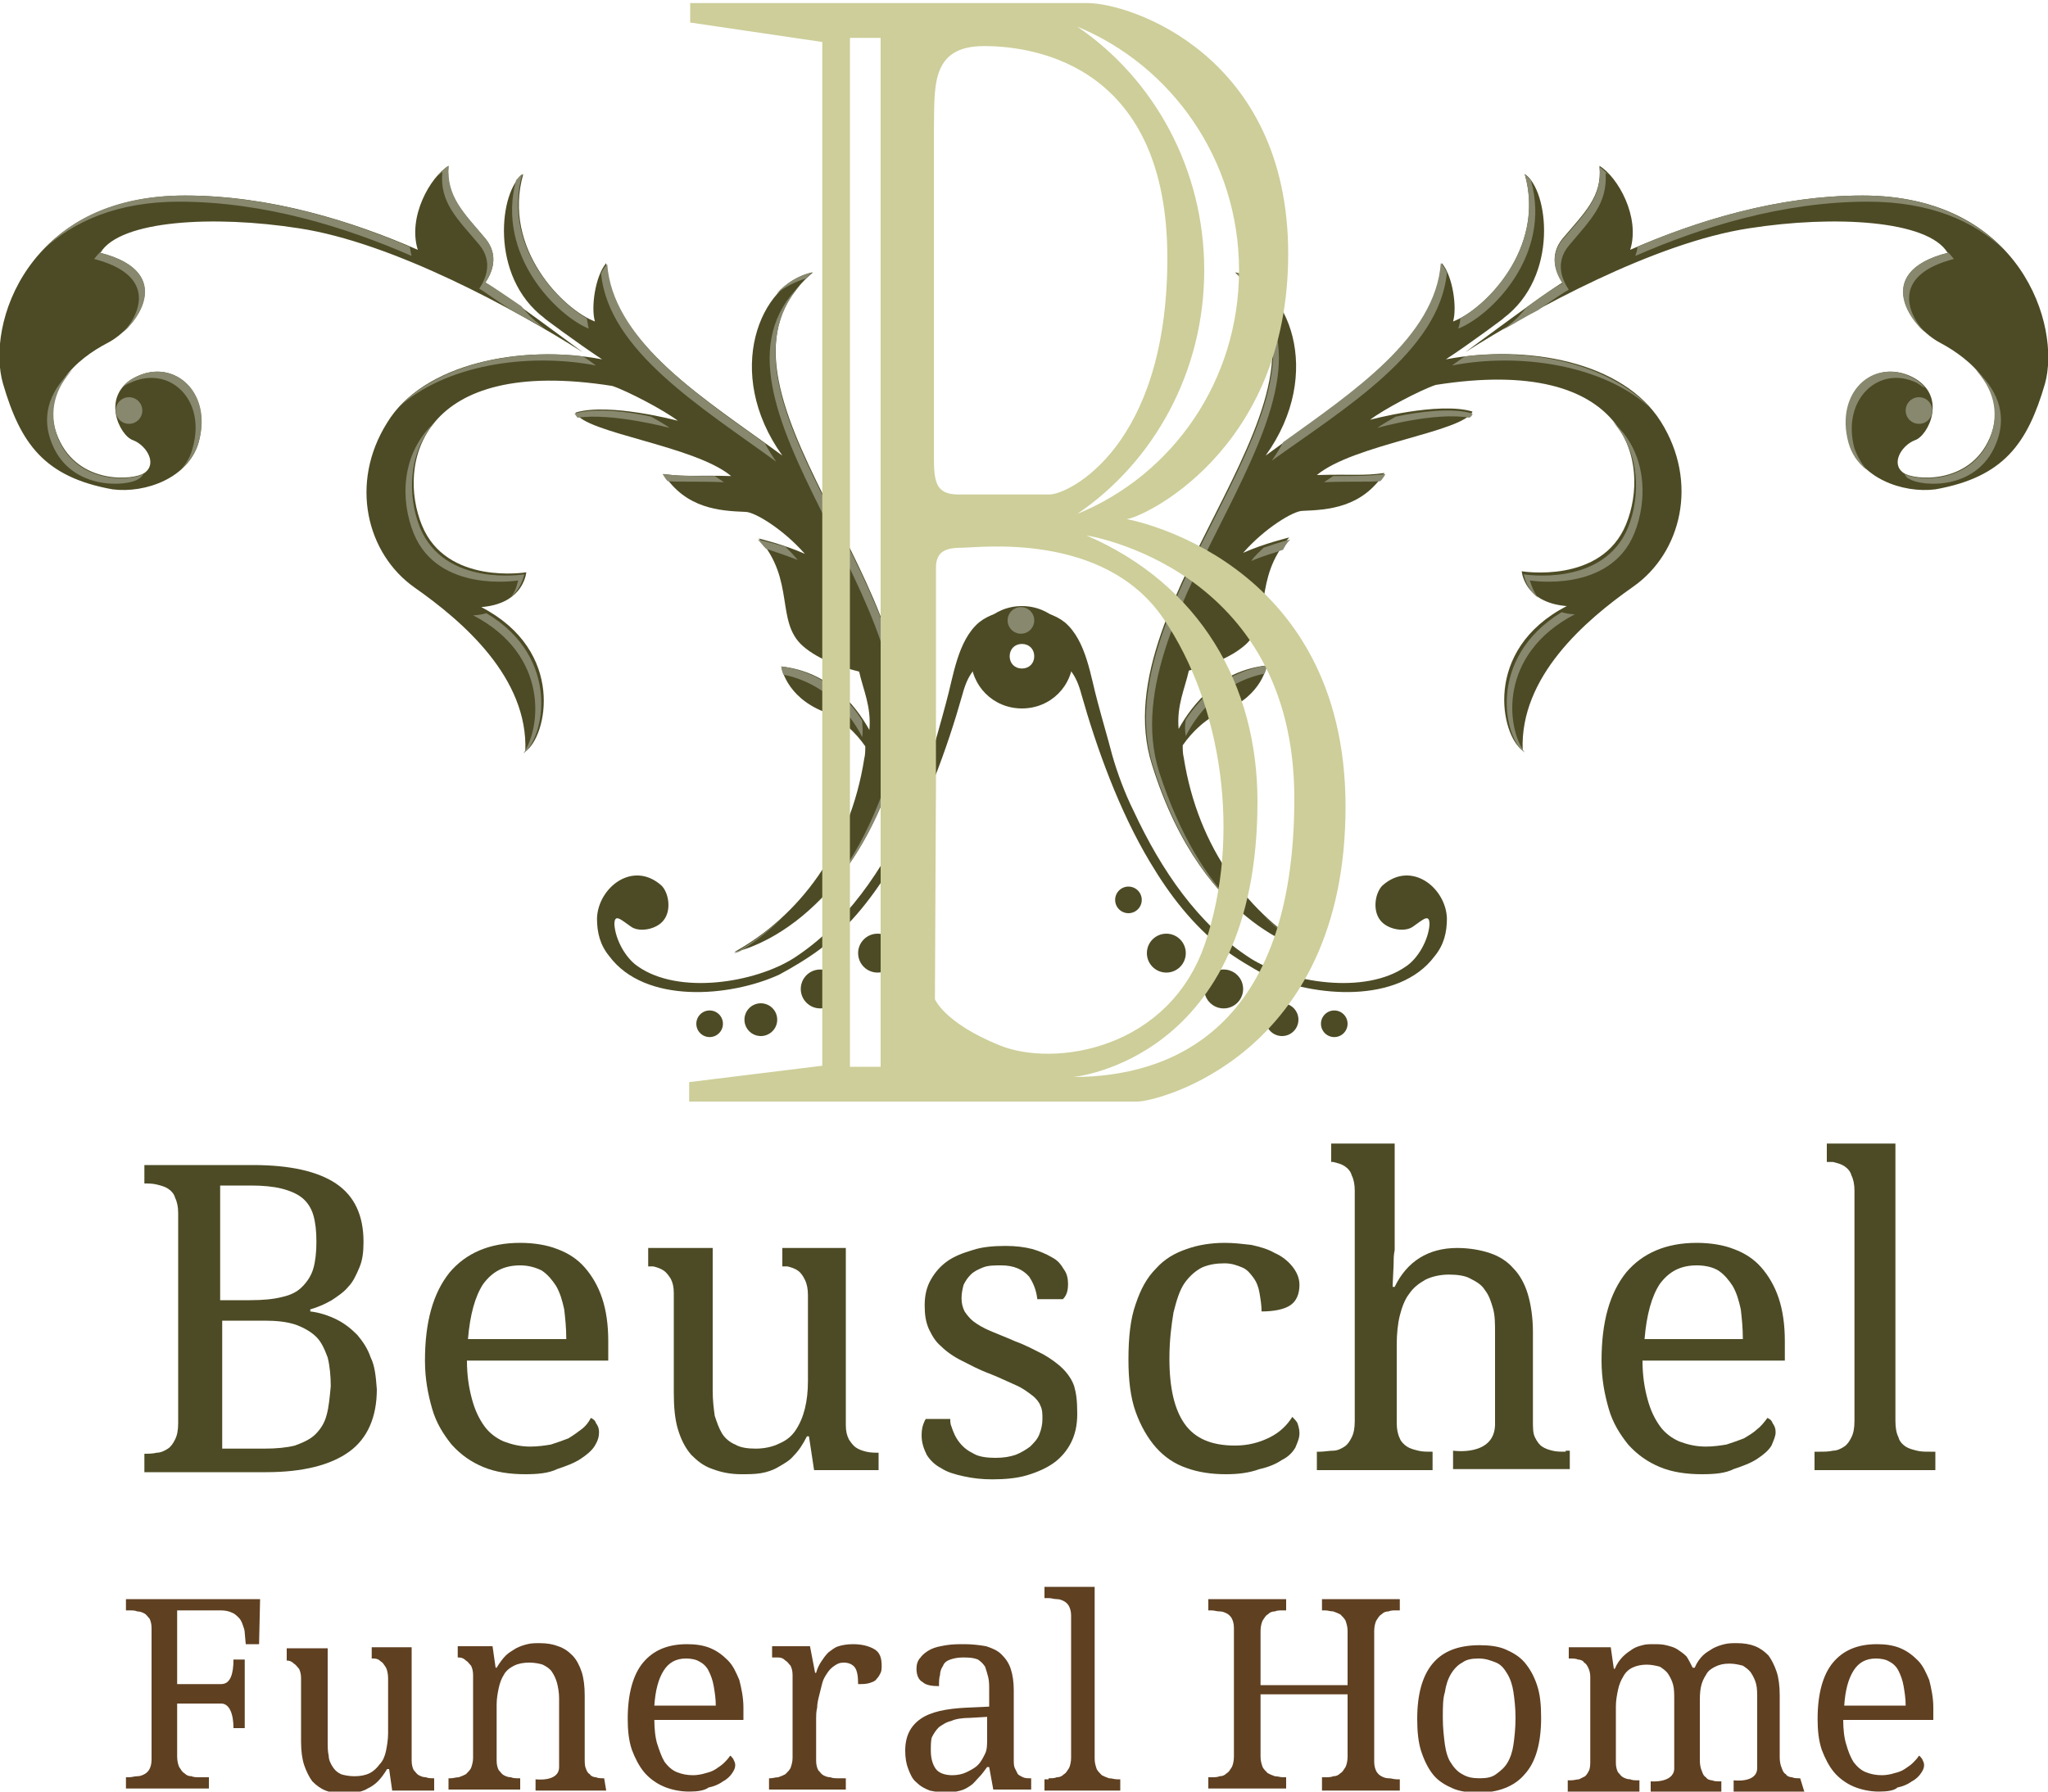
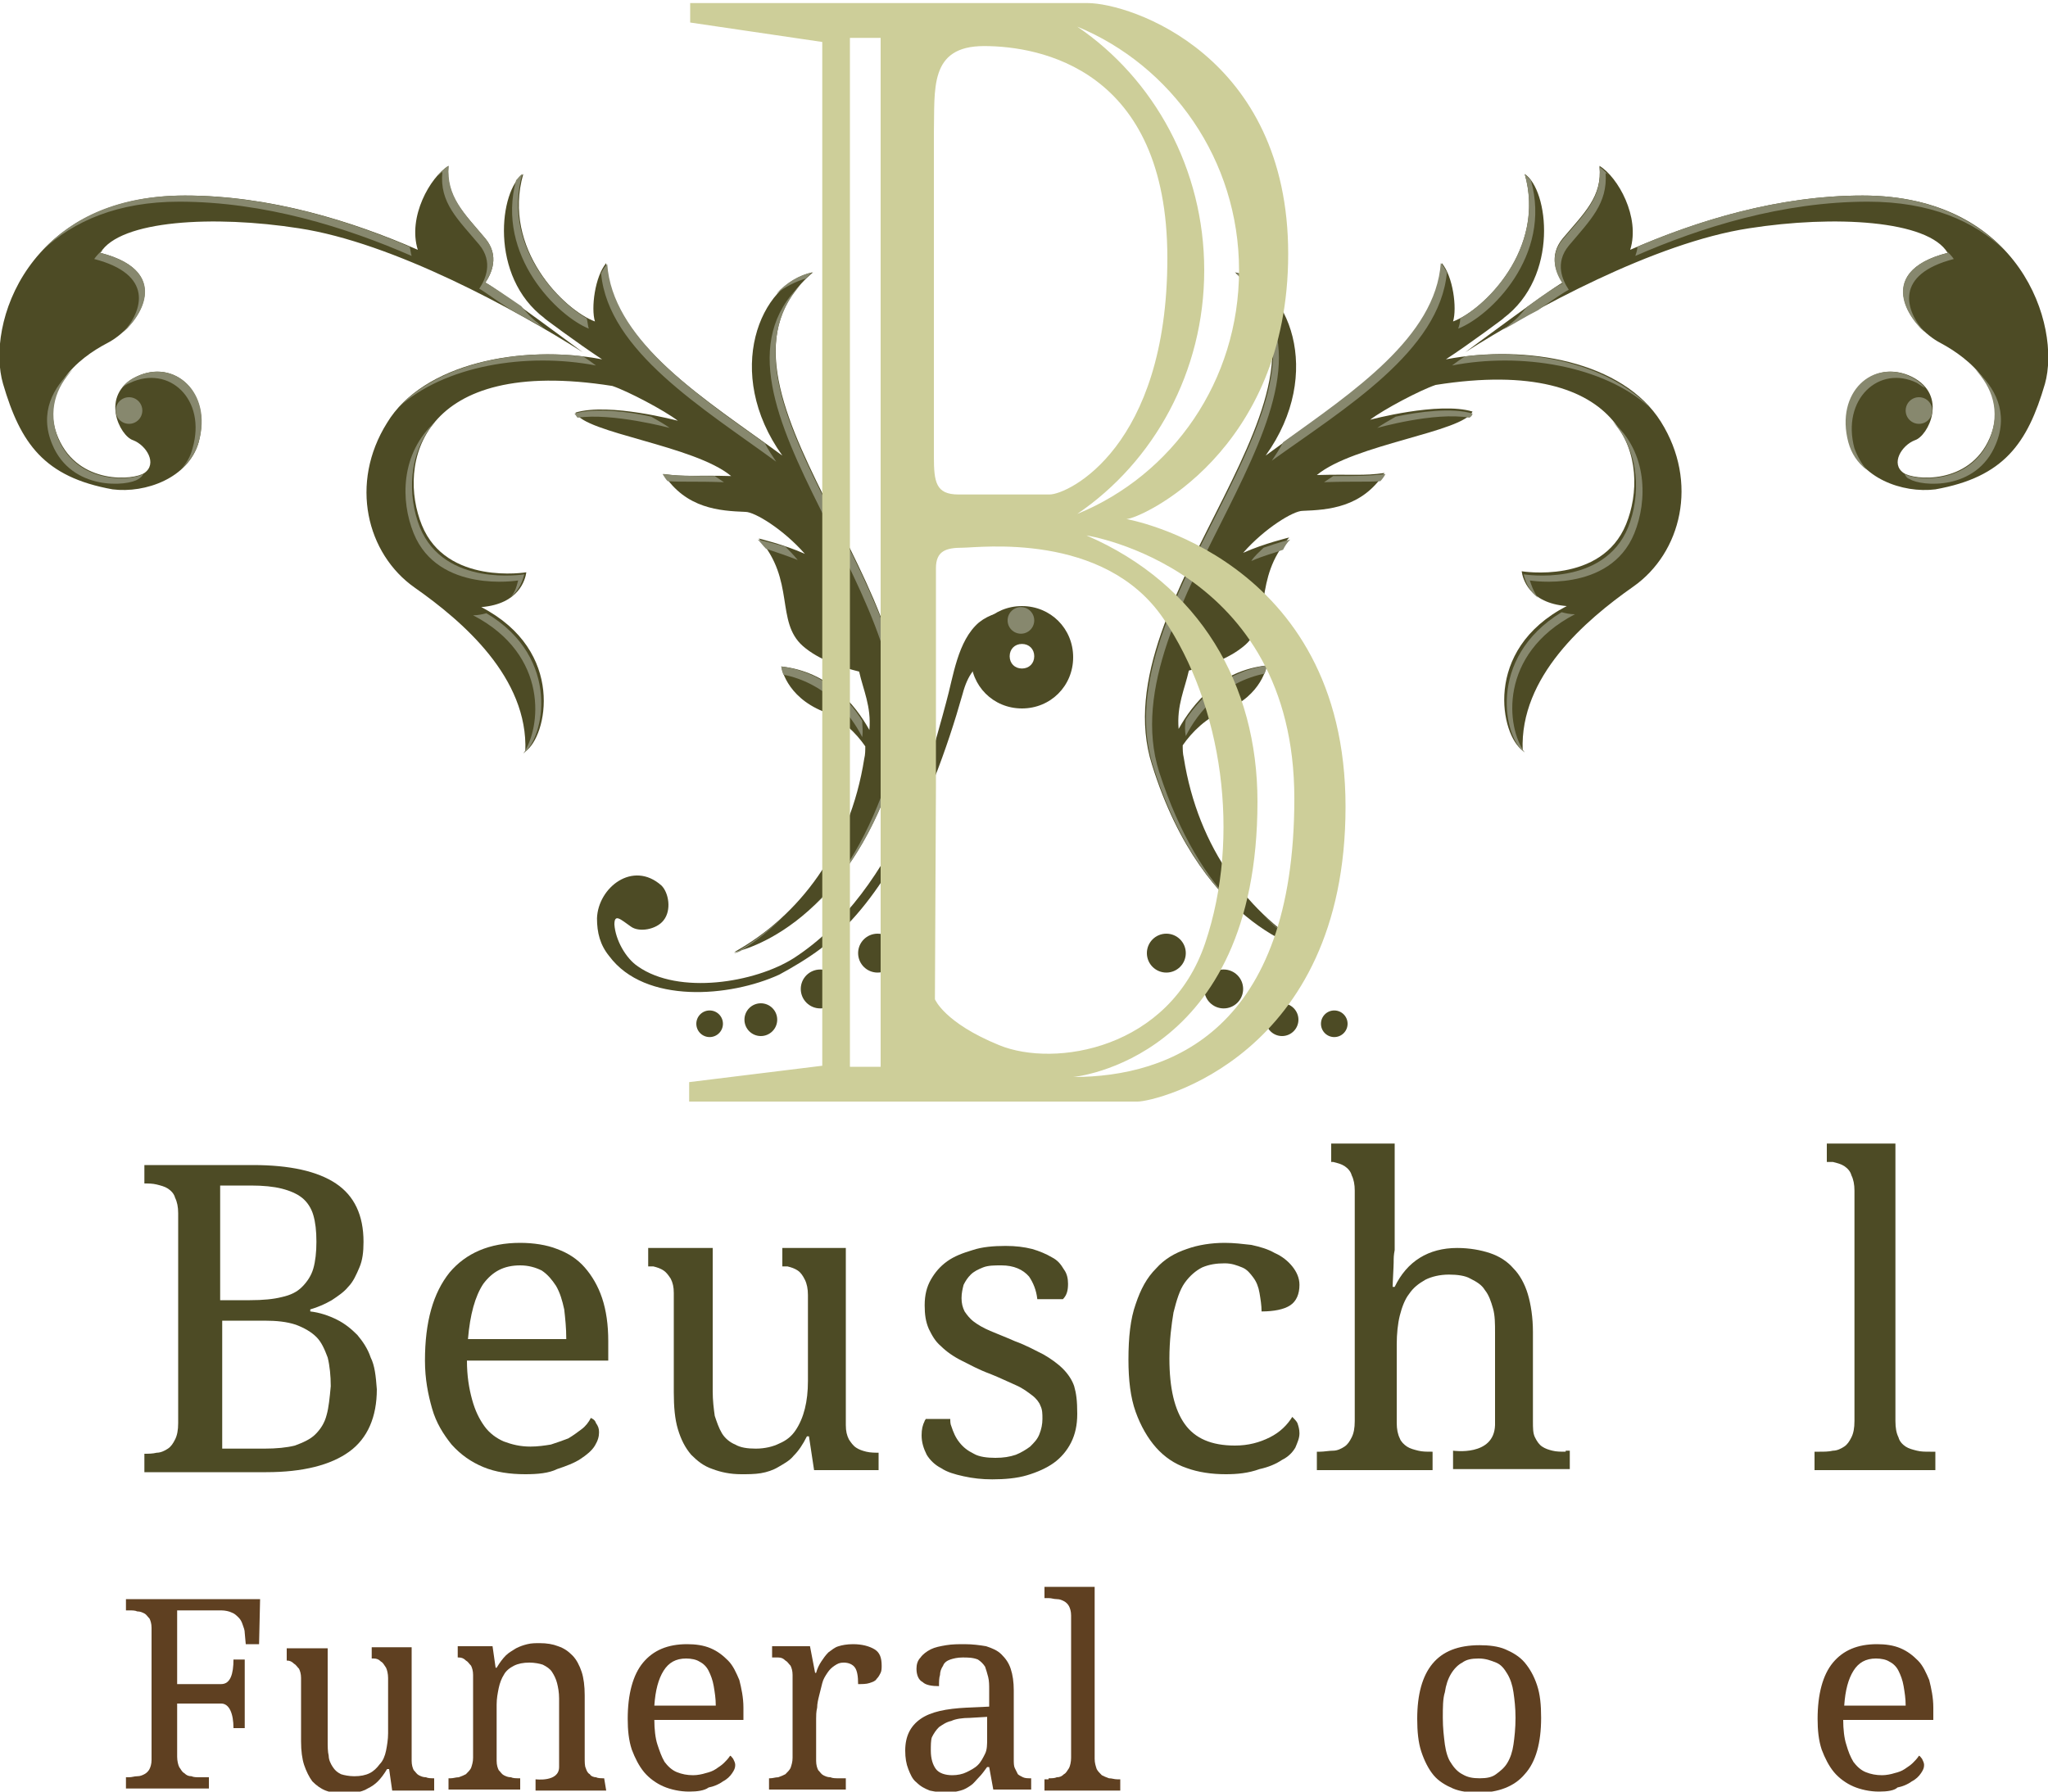
<svg xmlns="http://www.w3.org/2000/svg" version="1.1" id="Layer_1" x="0px" y="0px" viewBox="0 0 200 175" style="enable-background:new 0 0 200 175;" xml:space="preserve">
  <style type="text/css">
	.st0{fill:#4D4B25;}
	.st1{fill:#5F4021;}
	.st2{fill:#87886E;}
	.st3{fill:#CDCE99;}
</style>
  <path class="st0" d="M36.2,132.6c-0.3-0.9-0.8-1.6-1.3-2.2c-0.6-0.6-1.2-1.1-2-1.5c-0.8-0.4-1.7-0.7-2.6-0.8v-0.2  c0.7-0.2,1.4-0.5,2.1-0.9c0.6-0.4,1.2-0.8,1.6-1.3c0.5-0.5,0.8-1.2,1.1-1.9c0.3-0.7,0.4-1.5,0.4-2.5c0-2.6-0.9-4.5-2.7-5.7  c-1.8-1.2-4.5-1.8-8.1-1.8H14.1v1.8c0.4,0,0.8,0,1.2,0.1c0.4,0.1,0.8,0.2,1.1,0.4c0.3,0.2,0.6,0.5,0.7,0.9c0.2,0.4,0.3,0.9,0.3,1.5  v20.5c0,0.7-0.1,1.2-0.3,1.6c-0.2,0.4-0.4,0.7-0.7,0.9c-0.3,0.2-0.7,0.4-1.1,0.4c-0.4,0.1-0.8,0.1-1.2,0.1v1.8H26  c3.6,0,6.3-0.7,8.1-2c1.8-1.3,2.7-3.4,2.7-6.1C36.7,134.4,36.6,133.4,36.2,132.6z M21.7,115.8h2.8c1.2,0,2.2,0.1,3,0.3  c0.8,0.2,1.5,0.5,2,0.9c0.5,0.4,0.9,1,1.1,1.7c0.2,0.7,0.3,1.5,0.3,2.6c0,1-0.1,1.9-0.3,2.6c-0.2,0.7-0.6,1.3-1.1,1.8  c-0.5,0.5-1.1,0.8-2,1c-0.8,0.2-1.8,0.3-3.1,0.3h-2.9V115.8z M31.9,138.2c-0.2,0.8-0.6,1.4-1.1,1.9c-0.5,0.5-1.2,0.8-2,1.1  c-0.8,0.2-1.8,0.3-3,0.3h-4.1V129h4.1c1.2,0,2.2,0.1,3.1,0.4c0.8,0.3,1.5,0.7,2,1.2c0.5,0.5,0.8,1.2,1.1,2c0.2,0.8,0.3,1.8,0.3,2.8  C32.2,136.5,32.1,137.5,31.9,138.2z" />
  <path class="st0" d="M51.3,144c-1.5,0-2.9-0.2-4.1-0.7c-1.2-0.5-2.2-1.2-3.1-2.2c-0.8-1-1.5-2.1-1.9-3.5c-0.4-1.4-0.7-2.9-0.7-4.7  c0-3.8,0.8-6.6,2.4-8.6c1.6-1.9,3.9-2.9,6.9-2.9c1.3,0,2.6,0.2,3.6,0.6c1.1,0.4,2,1,2.7,1.8c0.7,0.8,1.3,1.8,1.7,3  c0.4,1.2,0.6,2.6,0.6,4.2v1.9H45.6c0,1.5,0.2,2.7,0.5,3.8c0.3,1.1,0.7,1.9,1.2,2.6c0.5,0.7,1.2,1.2,1.9,1.5c0.8,0.3,1.6,0.5,2.6,0.5  c0.7,0,1.4-0.1,2-0.2c0.6-0.2,1.2-0.4,1.7-0.6c0.5-0.3,0.9-0.6,1.3-0.9c0.4-0.3,0.7-0.7,0.9-1.1c0.2,0.1,0.4,0.2,0.5,0.5  c0.2,0.3,0.3,0.5,0.3,0.9c0,0.4-0.1,0.8-0.4,1.3c-0.3,0.5-0.8,0.9-1.4,1.3c-0.6,0.4-1.4,0.7-2.3,1C53.6,143.9,52.5,144,51.3,144z   M50.8,123.6c-1.6,0-2.7,0.6-3.6,1.8c-0.8,1.2-1.3,3-1.5,5.4h9.6c0-1.1-0.1-2-0.2-2.9c-0.2-0.9-0.4-1.6-0.8-2.3  c-0.4-0.6-0.8-1.1-1.4-1.5C52.3,123.8,51.6,123.6,50.8,123.6z" />
  <path class="st0" d="M85.9,141.9c-0.4,0-0.9,0-1.3-0.1c-0.4-0.1-0.7-0.2-1-0.4c-0.3-0.2-0.5-0.5-0.7-0.8c-0.2-0.4-0.3-0.8-0.3-1.4  v-17.3h-6.2v1.8c0.1,0,0.3,0,0.5,0c0.4,0.1,0.7,0.2,1,0.4c0.3,0.2,0.5,0.5,0.7,0.9c0.2,0.4,0.3,0.9,0.3,1.5v8.4c0,1-0.1,1.9-0.3,2.7  c-0.2,0.8-0.5,1.5-0.9,2.1c-0.4,0.6-0.9,1-1.6,1.3c-0.6,0.3-1.4,0.5-2.3,0.5c-0.8,0-1.5-0.1-2-0.4c-0.5-0.2-1-0.6-1.3-1.1  c-0.3-0.5-0.5-1.1-0.7-1.7c-0.1-0.7-0.2-1.5-0.2-2.4v-14h-6.3v1.8c0.2,0,0.3,0,0.5,0c0.4,0.1,0.7,0.2,1,0.4c0.3,0.2,0.5,0.5,0.7,0.8  c0.2,0.4,0.3,0.8,0.3,1.4v9.7c0,1.4,0.1,2.6,0.4,3.6c0.3,1,0.7,1.8,1.3,2.5c0.6,0.6,1.2,1.1,2.1,1.4c0.8,0.3,1.7,0.5,2.8,0.5  c0.6,0,1.3,0,1.9-0.1c0.6-0.1,1.2-0.3,1.7-0.6c0.5-0.3,1.1-0.6,1.5-1.1c0.5-0.5,0.9-1.1,1.3-1.9h0.2l0.5,3.3h6.3v-1.7H85.9z" />
  <path class="st0" d="M104.9,135.4c-0.2-0.6-0.6-1.2-1.1-1.7c-0.5-0.5-1.2-1-1.9-1.4c-0.8-0.4-1.7-0.9-2.8-1.3  c-0.9-0.4-1.7-0.7-2.4-1c-0.7-0.3-1.2-0.6-1.6-0.9c-0.4-0.3-0.7-0.7-0.9-1c-0.2-0.4-0.3-0.8-0.3-1.3c0-0.5,0.1-0.9,0.2-1.3  c0.2-0.4,0.4-0.7,0.7-1c0.3-0.3,0.7-0.5,1.2-0.7c0.5-0.2,1.1-0.2,1.8-0.2c1.2,0,2.1,0.4,2.7,1.1c0.4,0.6,0.7,1.3,0.8,2.2h2.5  c0.4-0.4,0.5-0.9,0.5-1.5c0-0.5-0.1-1-0.4-1.4c-0.3-0.5-0.6-0.9-1.2-1.2c-0.5-0.3-1.2-0.6-1.9-0.8c-0.8-0.2-1.6-0.3-2.6-0.3  c-1.2,0-2.3,0.1-3.2,0.4c-1,0.3-1.8,0.6-2.5,1.1c-0.7,0.5-1.2,1.1-1.6,1.8c-0.4,0.7-0.6,1.5-0.6,2.5c0,0.9,0.1,1.6,0.4,2.3  c0.3,0.6,0.6,1.2,1.2,1.7c0.5,0.5,1.2,1,2,1.4c0.8,0.4,1.7,0.9,2.8,1.3c1,0.4,1.8,0.8,2.5,1.1c0.7,0.3,1.2,0.7,1.6,1  c0.4,0.3,0.7,0.7,0.8,1c0.2,0.4,0.2,0.8,0.2,1.3c0,0.5-0.1,1-0.3,1.5c-0.2,0.5-0.5,0.8-0.9,1.2c-0.4,0.3-0.9,0.6-1.4,0.8  c-0.6,0.2-1.2,0.3-2,0.3c-0.8,0-1.6-0.1-2.1-0.4c-0.6-0.3-1-0.6-1.4-1.1c-0.4-0.5-0.6-1-0.8-1.6c-0.1-0.2-0.1-0.5-0.1-0.7h-2.4  c0,0.1-0.1,0.1-0.1,0.2c-0.2,0.4-0.3,0.8-0.3,1.4c0,0.7,0.2,1.3,0.5,1.9c0.3,0.5,0.8,1,1.4,1.3c0.6,0.4,1.3,0.6,2.2,0.8  c0.9,0.2,1.8,0.3,2.8,0.3c1.2,0,2.4-0.1,3.4-0.4c1-0.3,1.9-0.7,2.6-1.2c0.7-0.5,1.3-1.2,1.7-2c0.4-0.8,0.6-1.7,0.6-2.8  C105.2,136.8,105.1,136.1,104.9,135.4z" />
  <path class="st0" d="M119.7,144c-1.4,0-2.7-0.2-3.8-0.6c-1.2-0.4-2.2-1.1-3-2c-0.8-0.9-1.5-2.1-2-3.5c-0.5-1.4-0.7-3.1-0.7-5.1  c0-2.2,0.2-4,0.7-5.4c0.5-1.5,1.1-2.6,2-3.5c0.8-0.9,1.8-1.5,3-1.9c1.1-0.4,2.4-0.6,3.7-0.6c0.9,0,1.7,0.1,2.6,0.2  c0.9,0.2,1.6,0.4,2.3,0.8c0.7,0.3,1.3,0.8,1.7,1.3c0.4,0.5,0.7,1.1,0.7,1.8c0,0.9-0.3,1.6-0.9,2c-0.6,0.4-1.6,0.6-2.8,0.6  c0-0.6-0.1-1.2-0.2-1.8c-0.1-0.6-0.3-1.1-0.6-1.5c-0.3-0.4-0.6-0.8-1.1-1c-0.5-0.2-1-0.4-1.7-0.4c-0.8,0-1.5,0.1-2.2,0.4  c-0.6,0.3-1.2,0.8-1.7,1.5c-0.5,0.7-0.8,1.7-1.1,2.9c-0.2,1.2-0.4,2.7-0.4,4.5c0,2.9,0.5,5,1.5,6.4c1,1.4,2.6,2.1,4.9,2.1  c1.3,0,2.4-0.3,3.4-0.8c1-0.5,1.7-1.2,2.2-2c0.2,0.2,0.4,0.4,0.5,0.6c0.1,0.3,0.2,0.6,0.2,1c0,0.5-0.2,0.9-0.4,1.4  c-0.3,0.5-0.7,0.9-1.3,1.2c-0.6,0.4-1.3,0.7-2.2,0.9C121.9,143.9,120.8,144,119.7,144z" />
-   <path class="st0" d="M166.2,144c-1.5,0-2.9-0.2-4.1-0.7c-1.2-0.5-2.2-1.2-3.1-2.2c-0.8-1-1.5-2.1-1.9-3.5c-0.4-1.4-0.7-2.9-0.7-4.7  c0-3.8,0.8-6.6,2.4-8.6c1.6-1.9,3.9-2.9,6.9-2.9c1.3,0,2.6,0.2,3.6,0.6c1.1,0.4,2,1,2.7,1.8c0.7,0.8,1.3,1.8,1.7,3  c0.4,1.2,0.6,2.6,0.6,4.2v1.9h-13.9c0,1.5,0.2,2.7,0.5,3.8c0.3,1.1,0.7,1.9,1.2,2.6c0.5,0.7,1.2,1.2,1.9,1.5  c0.8,0.3,1.6,0.5,2.6,0.5c0.7,0,1.4-0.1,2-0.2c0.6-0.2,1.2-0.4,1.7-0.6c0.5-0.3,1-0.6,1.3-0.9c0.4-0.3,0.7-0.7,1-1.1  c0.2,0.1,0.4,0.2,0.5,0.5c0.2,0.3,0.3,0.5,0.3,0.9c0,0.4-0.2,0.8-0.4,1.3c-0.3,0.5-0.8,0.9-1.4,1.3c-0.6,0.4-1.4,0.7-2.3,1  C168.5,143.9,167.5,144,166.2,144z M165.7,123.6c-1.6,0-2.7,0.6-3.6,1.8c-0.8,1.2-1.3,3-1.5,5.4h9.6c0-1.1-0.1-2-0.2-2.9  c-0.2-0.9-0.4-1.6-0.8-2.3c-0.4-0.6-0.8-1.1-1.4-1.5C167.3,123.8,166.6,123.6,165.7,123.6z" />
  <path class="st0" d="M188.5,141.8c-0.5,0-0.9,0-1.3-0.1s-0.8-0.2-1.1-0.4c-0.3-0.2-0.6-0.5-0.7-0.9c-0.2-0.4-0.3-0.9-0.3-1.6v-27.1  h-6.7v1.8c0.2,0,0.4,0,0.6,0c0.4,0.1,0.8,0.2,1.1,0.4c0.3,0.2,0.6,0.5,0.7,0.9c0.2,0.4,0.3,0.9,0.3,1.5v22.5c0,0.7-0.1,1.2-0.3,1.6  c-0.2,0.4-0.4,0.7-0.7,0.9s-0.7,0.4-1.1,0.4c-0.4,0.1-0.9,0.1-1.3,0.1h-0.5v1.8H189v-1.8H188.5z" />
  <path class="st1" d="M42.4,173.7c-0.3,0-0.6,0-0.8-0.1c-0.3,0-0.5-0.1-0.7-0.2c-0.2-0.1-0.3-0.3-0.5-0.5c-0.1-0.2-0.2-0.5-0.2-0.9  v-11.1h-3.9v1.1c0.1,0,0.1,0,0.2,0c0.3,0,0.5,0.1,0.7,0.3c0.2,0.1,0.3,0.3,0.5,0.6c0.1,0.2,0.2,0.6,0.2,1v5.4c0,0.6-0.1,1.2-0.2,1.7  c-0.1,0.5-0.3,1-0.6,1.3c-0.3,0.4-0.6,0.7-1,0.9c-0.4,0.2-0.9,0.3-1.5,0.3c-0.5,0-1-0.1-1.3-0.2c-0.4-0.2-0.6-0.4-0.8-0.7  c-0.2-0.3-0.4-0.7-0.4-1.1c-0.1-0.4-0.1-0.9-0.1-1.5v-9H28v1.2c0,0,0,0,0,0c0.3,0,0.5,0.1,0.7,0.3c0.2,0.1,0.3,0.3,0.5,0.5  c0.1,0.2,0.2,0.5,0.2,0.9v6.2c0,0.9,0.1,1.7,0.3,2.3c0.2,0.6,0.5,1.2,0.8,1.6c0.4,0.4,0.8,0.7,1.3,0.9c0.5,0.2,1.1,0.3,1.8,0.3  c0.4,0,0.8,0,1.2-0.1c0.4-0.1,0.8-0.2,1.1-0.4c0.4-0.2,0.7-0.4,1-0.7c0.3-0.3,0.6-0.7,0.9-1.2H38l0.3,2.1h4.1L42.4,173.7L42.4,173.7  z" />
  <path class="st1" d="M67.3,175c-0.9,0-1.8-0.2-2.5-0.5c-0.7-0.3-1.4-0.8-1.9-1.4c-0.5-0.6-0.9-1.4-1.2-2.2c-0.3-0.9-0.4-1.9-0.4-3  c0-2.4,0.5-4.3,1.5-5.5c1-1.2,2.4-1.8,4.3-1.8c0.8,0,1.6,0.1,2.3,0.4c0.7,0.3,1.2,0.7,1.7,1.2c0.5,0.5,0.8,1.2,1.1,1.9  c0.2,0.8,0.4,1.7,0.4,2.7v1.2h-8.7c0,0.9,0.1,1.8,0.3,2.4s0.4,1.2,0.7,1.7c0.3,0.4,0.7,0.8,1.2,1c0.5,0.2,1,0.3,1.6,0.3  c0.4,0,0.9-0.1,1.2-0.2c0.4-0.1,0.7-0.2,1-0.4c0.3-0.2,0.6-0.4,0.8-0.6c0.2-0.2,0.4-0.4,0.6-0.7c0.1,0,0.2,0.2,0.3,0.3  c0.1,0.2,0.2,0.4,0.2,0.6c0,0.3-0.1,0.5-0.3,0.8s-0.5,0.6-0.9,0.8c-0.4,0.3-0.9,0.5-1.4,0.6C68.8,174.9,68.1,175,67.3,175z M67,162  c-1,0-1.7,0.4-2.2,1.2c-0.5,0.8-0.8,1.9-0.9,3.4h6c0-0.7-0.1-1.3-0.2-1.9c-0.1-0.6-0.3-1.1-0.5-1.5c-0.2-0.4-0.5-0.7-0.9-0.9  C68,162.1,67.5,162,67,162z" />
  <path class="st1" d="M85.4,161.1c-0.5-0.3-1.2-0.5-2.1-0.5c-0.6,0-1.1,0.1-1.4,0.2c-0.4,0.1-0.7,0.4-1,0.6c-0.3,0.3-0.5,0.6-0.7,0.9  c-0.2,0.3-0.4,0.7-0.5,1.1h-0.1l-0.5-2.6h-3.7v1.1c0.2,0,0.4,0,0.6,0c0.3,0,0.5,0.1,0.7,0.3c0.2,0.1,0.3,0.3,0.5,0.5  c0.1,0.2,0.2,0.5,0.2,0.9v8.1c0,0.4-0.1,0.7-0.2,1c-0.1,0.2-0.3,0.4-0.5,0.6c-0.2,0.1-0.4,0.2-0.7,0.3c-0.3,0-0.5,0.1-0.8,0.1h-0.1  v1.1h7.5v-1.1h-0.7c-0.3,0-0.6,0-0.8-0.1c-0.3,0-0.5-0.1-0.7-0.2c-0.2-0.1-0.3-0.3-0.5-0.5c-0.1-0.2-0.2-0.5-0.2-0.9v-4.1  c0-0.3,0-0.7,0.1-1.1c0-0.4,0.1-0.8,0.2-1.2c0.1-0.4,0.2-0.8,0.3-1.2c0.1-0.4,0.3-0.7,0.5-1c0.2-0.3,0.4-0.5,0.7-0.7  c0.3-0.2,0.5-0.3,0.9-0.3c0.5,0,0.9,0.2,1.1,0.5c0.2,0.3,0.3,0.8,0.3,1.6c0.4,0,0.8,0,1.1-0.1c0.3-0.1,0.6-0.2,0.7-0.4  c0.2-0.2,0.3-0.4,0.4-0.6c0.1-0.2,0.1-0.5,0.1-0.7C86.1,161.9,85.9,161.4,85.4,161.1z" />
  <path class="st1" d="M94,161.9c-0.5,0-0.9,0.1-1.2,0.2c-0.3,0.1-0.6,0.3-0.7,0.6c-0.2,0.3-0.3,0.6-0.3,0.9c-0.1,0.3-0.1,0.7-0.1,1.1  c-0.7,0-1.3-0.1-1.6-0.4c-0.4-0.2-0.6-0.7-0.6-1.3c0-0.4,0.1-0.8,0.4-1.1c0.2-0.3,0.6-0.6,1-0.8c0.4-0.2,0.9-0.3,1.5-0.4  c0.6-0.1,1.2-0.1,1.8-0.1c0.8,0,1.5,0.1,2.1,0.2c0.6,0.2,1.1,0.4,1.5,0.8c0.4,0.4,0.7,0.8,0.9,1.4c0.2,0.6,0.3,1.3,0.3,2.1v6.7  c0,0.4,0,0.7,0.1,0.9c0.1,0.2,0.2,0.4,0.3,0.6c0.1,0.1,0.3,0.2,0.5,0.3c0.2,0.1,0.5,0.1,0.7,0.1h0.1v1.1H97l-0.4-2.2h-0.2  c-0.3,0.4-0.5,0.7-0.8,1c-0.3,0.3-0.5,0.6-0.8,0.8c-0.3,0.2-0.6,0.4-1,0.5c-0.4,0.1-0.8,0.2-1.4,0.2c-0.6,0-1.1-0.1-1.6-0.2  c-0.5-0.2-0.9-0.4-1.3-0.8c-0.4-0.3-0.6-0.8-0.8-1.3c-0.2-0.5-0.3-1.1-0.3-1.8c0-1.4,0.5-2.4,1.5-3.1c1-0.7,2.5-1,4.5-1.1l2.2-0.1  v-1.6c0-0.5,0-0.9-0.1-1.3c-0.1-0.4-0.2-0.7-0.3-1c-0.2-0.3-0.4-0.5-0.7-0.7C95,161.9,94.5,161.9,94,161.9z M90.9,171  c0,0.8,0.2,1.4,0.5,1.8c0.3,0.4,0.9,0.6,1.6,0.6c0.5,0,1-0.1,1.4-0.3c0.4-0.2,0.8-0.4,1.1-0.7c0.3-0.3,0.5-0.7,0.7-1.1  c0.2-0.4,0.2-0.9,0.2-1.5v-2.1l-1.7,0.1c-0.7,0-1.4,0.1-1.8,0.3c-0.5,0.1-0.9,0.4-1.2,0.6c-0.3,0.3-0.5,0.6-0.7,1  C90.9,170,90.9,170.5,90.9,171z" />
  <path class="st1" d="M102.4,173.7c0.3,0,0.6,0,0.8-0.1c0.3,0,0.5-0.1,0.7-0.3c0.2-0.1,0.3-0.3,0.5-0.6c0.1-0.2,0.2-0.6,0.2-1v-13.9  c0-0.4-0.1-0.7-0.2-0.9c-0.1-0.2-0.3-0.4-0.5-0.5c-0.2-0.1-0.4-0.2-0.7-0.2c-0.3,0-0.5-0.1-0.8-0.1H102V155h4.9v16.8  c0,0.4,0.1,0.7,0.2,1c0.1,0.2,0.3,0.4,0.5,0.6c0.2,0.1,0.4,0.2,0.7,0.3c0.3,0,0.5,0.1,0.8,0.1h0.3v1.1H102v-1.1H102.4z" />
-   <path class="st1" d="M129.1,174.7v-1.1h0.3c0.3,0,0.6,0,0.8-0.1c0.3,0,0.5-0.1,0.7-0.3c0.2-0.1,0.3-0.3,0.5-0.6  c0.1-0.2,0.2-0.6,0.2-1v-6.1h-8.5v6.1c0,0.4,0.1,0.7,0.2,1c0.1,0.2,0.3,0.4,0.5,0.6c0.2,0.1,0.4,0.2,0.7,0.3c0.3,0,0.5,0.1,0.8,0.1  h0.3v1.1H118v-1.1h0.3c0.3,0,0.6,0,0.8-0.1c0.3,0,0.5-0.1,0.7-0.3c0.2-0.1,0.3-0.3,0.5-0.6c0.1-0.2,0.2-0.6,0.2-1V159  c0-0.4-0.1-0.7-0.2-0.9c-0.1-0.2-0.3-0.4-0.5-0.5c-0.2-0.1-0.4-0.2-0.7-0.2c-0.3,0-0.5-0.1-0.8-0.1H118v-1.1h7.6v1.1h-0.3  c-0.3,0-0.6,0-0.8,0.1c-0.3,0-0.5,0.1-0.7,0.3c-0.2,0.1-0.3,0.3-0.5,0.6c-0.1,0.2-0.2,0.6-0.2,1v5.3h8.5v-5.3c0-0.4-0.1-0.7-0.2-1  c-0.1-0.2-0.3-0.4-0.5-0.6c-0.2-0.1-0.4-0.2-0.7-0.3c-0.3,0-0.5-0.1-0.8-0.1h-0.3v-1.1h7.6v1.1h-0.3c-0.3,0-0.6,0-0.8,0.1  c-0.3,0-0.5,0.1-0.7,0.3c-0.2,0.1-0.3,0.3-0.5,0.6c-0.1,0.2-0.2,0.6-0.2,1v12.8c0,0.4,0.1,0.7,0.2,0.9c0.1,0.2,0.3,0.4,0.5,0.5  c0.2,0.1,0.4,0.2,0.7,0.2c0.3,0,0.5,0.1,0.8,0.1h0.3v1.1H129.1z" />
  <path class="st1" d="M150.5,167.8c0,2.4-0.5,4.3-1.6,5.5c-1,1.2-2.6,1.8-4.5,1.8c-0.9,0-1.8-0.1-2.5-0.4c-0.7-0.3-1.4-0.7-1.9-1.3  c-0.5-0.6-0.9-1.4-1.2-2.3c-0.3-0.9-0.4-2-0.4-3.2c0-2.4,0.5-4.2,1.5-5.4c1-1.2,2.5-1.8,4.6-1.8c0.9,0,1.8,0.1,2.5,0.4  c0.7,0.3,1.4,0.7,1.9,1.3c0.5,0.6,0.9,1.3,1.2,2.2C150.4,165.5,150.5,166.5,150.5,167.8z M140.9,167.8c0,1,0.1,1.8,0.2,2.6  c0.1,0.7,0.3,1.4,0.6,1.8c0.3,0.5,0.7,0.9,1.1,1.1c0.5,0.3,1,0.4,1.7,0.4c0.7,0,1.2-0.1,1.6-0.4c0.4-0.3,0.8-0.6,1.1-1.1  c0.3-0.5,0.5-1.1,0.6-1.8c0.1-0.7,0.2-1.6,0.2-2.6c0-1-0.1-1.8-0.2-2.5c-0.1-0.7-0.3-1.3-0.6-1.8c-0.3-0.5-0.6-0.9-1.1-1.1  c-0.5-0.2-1-0.4-1.7-0.4c-0.7,0-1.2,0.1-1.6,0.4c-0.4,0.2-0.8,0.6-1.1,1.1c-0.3,0.5-0.5,1.1-0.6,1.8  C140.9,165.9,140.9,166.8,140.9,167.8z" />
  <path class="st1" d="M183.5,175c-0.9,0-1.8-0.2-2.5-0.5c-0.7-0.3-1.4-0.8-1.9-1.4c-0.5-0.6-0.9-1.4-1.2-2.2c-0.3-0.9-0.4-1.9-0.4-3  c0-2.4,0.5-4.3,1.5-5.5c1-1.2,2.4-1.8,4.3-1.8c0.8,0,1.6,0.1,2.3,0.4c0.7,0.3,1.2,0.7,1.7,1.2c0.5,0.5,0.8,1.2,1.1,1.9  c0.2,0.8,0.4,1.7,0.4,2.7v1.2H180c0,0.9,0.1,1.8,0.3,2.4c0.2,0.7,0.4,1.2,0.7,1.7c0.3,0.4,0.7,0.8,1.2,1c0.5,0.2,1,0.3,1.6,0.3  c0.4,0,0.9-0.1,1.2-0.2c0.4-0.1,0.7-0.2,1-0.4c0.3-0.2,0.6-0.4,0.8-0.6c0.2-0.2,0.4-0.4,0.6-0.7c0.1,0,0.2,0.2,0.3,0.3  c0.1,0.2,0.2,0.4,0.2,0.6c0,0.3-0.1,0.5-0.3,0.8c-0.2,0.3-0.5,0.6-0.9,0.8c-0.4,0.3-0.9,0.5-1.4,0.6C185,174.9,184.3,175,183.5,175z   M183.2,162c-1,0-1.7,0.4-2.2,1.2c-0.5,0.8-0.8,1.9-0.9,3.4h6c0-0.7-0.1-1.3-0.2-1.9c-0.1-0.6-0.3-1.1-0.5-1.5  c-0.2-0.4-0.5-0.7-0.9-0.9C184.2,162.1,183.7,162,183.2,162z" />
  <path class="st0" d="M152.9,141.8c-0.5,0-0.9,0-1.3-0.1c-0.4-0.1-0.7-0.2-1-0.4c-0.3-0.2-0.5-0.5-0.7-0.9c-0.2-0.4-0.2-0.9-0.2-1.6  v-8.7c0-1.4-0.2-2.7-0.5-3.7c-0.3-1-0.8-1.9-1.4-2.5c-0.6-0.7-1.4-1.2-2.3-1.5c-0.9-0.3-2-0.5-3.2-0.5c-2.8,0-4.9,1.3-6.1,3.8H136  c0-0.4,0.1-2,0.1-2.4c0-0.4,0-0.7,0.1-1.2c0-0.4,0-0.8,0-1.2v-9.2h-6.2v1.8c0.1,0,0.1,0,0.2,0c0.4,0.1,0.8,0.2,1.1,0.4  c0.3,0.2,0.6,0.5,0.7,0.9c0.2,0.4,0.3,0.9,0.3,1.5v22.5c0,0.7-0.1,1.2-0.3,1.6c-0.2,0.4-0.4,0.7-0.7,0.9c-0.3,0.2-0.7,0.4-1.1,0.4  s-0.9,0.1-1.3,0.1h-0.3v1.8h11.3v-1.8h-0.1c-0.5,0-0.9,0-1.3-0.1c-0.4-0.1-0.8-0.2-1.1-0.4c-0.3-0.2-0.6-0.5-0.7-0.8  c-0.2-0.4-0.3-0.9-0.3-1.5v-7.7c0-1,0.1-2,0.3-2.8c0.2-0.8,0.5-1.6,0.9-2.1c0.4-0.6,0.9-1,1.6-1.4c0.6-0.3,1.4-0.5,2.3-0.5  c0.8,0,1.6,0.1,2.1,0.4c0.6,0.3,1.1,0.6,1.4,1.1c0.4,0.5,0.6,1.1,0.8,1.8c0.2,0.7,0.2,1.5,0.2,2.4v9c-0.1,3.1-4.1,2.5-4.1,2.5v1.8  h11.4v-1.8H152.9z" />
  <path class="st1" d="M59,173.7c-0.3,0-0.6,0-0.8-0.1c-0.2,0-0.5-0.1-0.6-0.3c-0.2-0.1-0.3-0.3-0.4-0.6c-0.1-0.2-0.1-0.6-0.1-1v-6.1  c0-0.9-0.1-1.7-0.3-2.3c-0.2-0.6-0.5-1.2-0.9-1.6c-0.4-0.4-0.8-0.7-1.4-0.9c-0.5-0.2-1.1-0.3-1.8-0.3c-0.4,0-0.8,0-1.2,0.1  c-0.4,0.1-0.7,0.2-1.1,0.4c-0.3,0.2-0.7,0.4-1,0.7c-0.3,0.3-0.6,0.7-0.9,1.2h-0.1l-0.3-2.1h-3.4v1.1c0,0,0.1,0,0.1,0  c0.3,0,0.5,0.1,0.7,0.3c0.2,0.1,0.3,0.3,0.5,0.5c0.1,0.2,0.2,0.5,0.2,0.9v8.1c0,0.4-0.1,0.7-0.2,1c-0.1,0.2-0.3,0.4-0.5,0.6  c-0.2,0.1-0.4,0.2-0.7,0.3c-0.3,0-0.5,0.1-0.8,0.1h-0.2v1.1h7v-1.1h-0.1c-0.3,0-0.6,0-0.8-0.1c-0.3,0-0.5-0.1-0.7-0.2  c-0.2-0.1-0.3-0.3-0.5-0.5c-0.1-0.2-0.2-0.5-0.2-0.9v-5.5c0-0.6,0.1-1.1,0.2-1.6c0.1-0.5,0.3-1,0.5-1.3c0.2-0.4,0.6-0.7,1-0.9  c0.4-0.2,0.9-0.3,1.5-0.3c0.5,0,1,0.1,1.3,0.2c0.4,0.2,0.7,0.4,0.9,0.7c0.2,0.3,0.4,0.7,0.5,1.1c0.1,0.4,0.2,0.9,0.2,1.5v6.7h0  c0,1.5-2.3,1.2-2.3,1.2v1.1h2.4v0h4.5L59,173.7L59,173.7z" />
-   <path class="st1" d="M175.8,173.7c-0.3,0-0.6,0-0.8-0.1c-0.2,0-0.5-0.1-0.6-0.3c-0.2-0.1-0.3-0.3-0.4-0.6c-0.1-0.2-0.2-0.6-0.2-1  v-6.1c0-0.9-0.1-1.7-0.3-2.3c-0.2-0.6-0.5-1.2-0.8-1.6c-0.4-0.4-0.8-0.7-1.3-0.9c-0.5-0.2-1.1-0.3-1.8-0.3c-0.4,0-0.8,0-1.2,0.1  c-0.4,0.1-0.7,0.2-1.1,0.4c-0.3,0.2-0.7,0.4-1,0.7c-0.3,0.3-0.6,0.7-0.8,1.2h-0.2c-0.2-0.4-0.4-0.8-0.6-1.1  c-0.3-0.3-0.6-0.5-0.9-0.7c-0.3-0.2-0.7-0.3-1.1-0.4c-0.4-0.1-0.8-0.1-1.2-0.1c-0.4,0-0.8,0-1.1,0.1c-0.4,0.1-0.7,0.2-1,0.4  c-0.3,0.2-0.6,0.4-0.9,0.7c-0.3,0.3-0.6,0.7-0.8,1.2h-0.1l-0.3-2.1h-4.1v1.1h0.1c0.3,0,0.6,0,0.8,0.1c0.2,0,0.5,0.1,0.6,0.3  c0.2,0.1,0.3,0.3,0.4,0.5c0.1,0.2,0.2,0.5,0.2,0.9v8.1c0,0.4,0,0.7-0.1,1c-0.1,0.2-0.2,0.4-0.4,0.6c-0.2,0.1-0.4,0.2-0.6,0.3  c-0.2,0-0.5,0.1-0.8,0.1h-0.3v1.1h7v-1.1h-0.1c-0.3,0-0.6,0-0.8-0.1c-0.3,0-0.5-0.1-0.7-0.2c-0.2-0.1-0.3-0.3-0.5-0.5  c-0.1-0.2-0.2-0.5-0.2-0.9v-5.5c0-0.6,0.1-1.1,0.2-1.6c0.1-0.5,0.3-1,0.5-1.3c0.2-0.4,0.5-0.7,0.9-0.9c0.4-0.2,0.9-0.3,1.4-0.3  c0.5,0,0.9,0.1,1.3,0.2c0.3,0.2,0.6,0.4,0.8,0.7c0.2,0.3,0.4,0.7,0.5,1.1c0.1,0.4,0.1,0.9,0.1,1.5v6.7c-0.1,1.4-2.3,1.2-2.3,1.2v1.1  h6.9v-1.1h-0.1c-0.3,0-0.6,0-0.8-0.1c-0.2,0-0.5-0.1-0.6-0.3c-0.2-0.1-0.3-0.3-0.4-0.6c-0.1-0.2-0.2-0.6-0.2-1v-5.7  c0-0.5,0-1,0.1-1.5c0.1-0.5,0.3-0.9,0.5-1.2c0.2-0.4,0.5-0.6,0.9-0.8c0.4-0.2,0.8-0.3,1.4-0.3c0.5,0,0.9,0.1,1.3,0.2  c0.3,0.2,0.6,0.4,0.8,0.7c0.2,0.3,0.4,0.7,0.5,1.1c0.1,0.4,0.1,0.9,0.1,1.5v6.7h0c0,1.5-2.3,1.2-2.3,1.2v1.1h2.4v0h4.5L175.8,173.7  L175.8,173.7z" />
  <path class="st1" d="M25.4,156.2H12.3v1.1h0.3c0.3,0,0.6,0,0.8,0.1c0.3,0,0.5,0.1,0.7,0.2c0.2,0.1,0.3,0.3,0.5,0.5  c0.1,0.2,0.2,0.5,0.2,0.9v12.9c0,0.4-0.1,0.7-0.2,0.9c-0.1,0.2-0.3,0.4-0.5,0.5c-0.2,0.1-0.4,0.2-0.7,0.2c-0.3,0-0.5,0.1-0.8,0.1  h-0.3v1.1h8.1v-1.1h-0.9c-0.3,0-0.6,0-0.8-0.1c-0.3,0-0.5-0.1-0.7-0.3c-0.2-0.1-0.3-0.3-0.5-0.6c-0.1-0.2-0.2-0.6-0.2-1v-5.2h4.3  c0.8,0,1.2,1,1.2,2.4h1.1v-6.7h-1.1c0,1.4-0.3,2.4-1.2,2.4h-4.3v-7.2h4.3c0.4,0,0.8,0.1,1,0.2c0.3,0.1,0.5,0.3,0.7,0.5  c0.2,0.2,0.3,0.4,0.4,0.7c0.1,0.3,0.2,0.5,0.2,0.8l0.1,1.1h1.3L25.4,156.2z" />
-   <path class="st0" d="M135,86.5c-0.7,0.7-1,2.4-0.2,3.4c0.7,0.9,2.4,1.2,3.2,0.6c1-0.7,1.6-1.3,1.6-0.2c-0.1,1.5-1.1,3.3-2.3,4.1  c-4,2.8-11.4,1.6-15.2-0.8c-5.1-3.3-8.7-8.6-11.4-14.4c-0.8-1.6-1.6-3.7-2.1-5.5c-0.5-1.9-0.9-3.2-1.4-5.1c-0.7-2.5-1.1-6-3.2-7.8  c-1-0.8-2.2-1.1-3.5-1.2c0.3,0.8,0.1,1.4-0.1,2c0.1,0,0.1,0,0.2,0c1.3,0,2.1,0.8,2.3,1.8c0.1,0.3,0.2,0.7,0.2,1.1  c1.2,0.4,2,1.4,2.5,3.3c1.5,5.3,3.7,11.4,6.7,16.4c1.9,3.2,4.2,6.2,7.2,8.5c1.2,0.9,2.7,1.8,4,2.5c4.8,2.2,13.1,2.9,16.6-1.8  c0.9-1.1,1.2-2.3,1.2-3.7C141.2,86.7,137.8,84,135,86.5z" />
-   <circle class="st0" cx="110.2" cy="87.9" r="1.3" />
  <circle class="st0" cx="130.3" cy="100" r="1.3" />
  <circle class="st0" cx="113.9" cy="93.1" r="1.9" />
  <circle class="st0" cx="125.2" cy="99.6" r="1.6" />
  <circle class="st0" cx="119.5" cy="96.6" r="1.9" />
  <path class="st0" d="M141.2,35.1c2.3-1.5,6.2-4.4,5.6-4c5.5-4.1,4.4-12.6,2.1-14.1c2.1,7.3-4,13.3-7,14.4c0.4-1.3,0-4.4-1.1-5.7  c-0.5,7.8-10,13.5-17.2,18.8c5.8-8.1,2.2-16.9-3-17.9c13,10.9-13.3,31.8-8.1,48.1c5.1,16.4,15.8,18.3,15.8,18.3  c-6.3-3.6-11.3-10.1-12.7-19c-0.1-0.4-0.1-0.8-0.1-1.2c0.9-1.3,2.3-2.7,4.1-3.4c3.7-1.5,4.1-4.4,4.1-4.4c-4.6,0.5-7.2,3.7-8.6,6.2  c-0.2-2.3,0.6-3.9,1-5.7c1.6-0.4,3.9-1.1,5.5-2.5c2.7-2.4,0.7-6.4,4.3-10.5c0,0-2.5,0.6-4.5,1.5c2.1-2.4,4.9-4.1,5.8-4.1  c2.5-0.1,5.8-0.3,8-3.7c-2.1,0.3-3.1,0.1-6.6,0.2c3.6-3,14.3-4.2,15.2-6.2c-3.3-1-10,0.8-10,0.8c1.3-1,4.9-2.9,6.4-3.4  c18.9-3,21,7.7,18.6,13.6s-10.2,4.6-10.2,4.6c0.1,0.7,0.7,3.1,4.4,3.4c-8.3,4.3-6.4,12.7-4.3,14.1c-0.3-7.2,6.1-12.7,10.8-16  s6.4-10.2,2.7-16.1S149.1,33.6,141.2,35.1z" />
  <path class="st0" d="M181.9,19.1c-8.3,0-16.3,2.5-22.7,5.3c1-3.2-1.2-7.1-3-8.2c0.3,3-1.5,4.6-3.6,7.1c-1.4,1.7-0.6,3.4,0,4.3  c-1.3,0.7-9.5,6.8-9.5,6.8c6.6-4.2,18.5-10.7,27.7-12.1c8.3-1.3,17.5-0.8,19.4,2.4c-7.5,1.9-3.6,7.3-0.7,8.8  c2.8,1.5,6.8,4.7,4.8,9.3s-7.4,4.1-8.4,3.4c-1.3-0.9-0.2-2.7,1.1-3.2c1.3-0.4,3.3-4.4-0.3-6.2c-3.7-1.8-7.4,1.5-6.1,6.4  c1,3.5,5.2,5,8.4,4.6c6.7-1.2,9-4.5,10.7-10.3C201.3,31.8,197.3,19.1,181.9,19.1z" />
  <path class="st2" d="M127.7,92.9c0.4,0.1,0.6,0.2,0.6,0.2c-1.8-1-3.5-2.3-5-3.8C124.6,90.7,126.1,91.9,127.7,92.9z M190.8,25.3  c-0.2-0.3-0.5-0.6-0.8-0.9c0.1,0.1,0.2,0.2,0.2,0.3c-6.3,1.6-4.6,5.6-2.2,7.8C186,30.3,185,26.8,190.8,25.3z M115.8,70.3  c-0.1,0.5-0.1,1.1,0,1.6c1.2-2.4,3.7-5.3,7.7-6.1c0.2-0.5,0.2-0.8,0.2-0.8C119.8,65.6,117.3,68,115.8,70.3z M144.2,34.7  c-0.2,0.1-0.4,0.2-0.5,0.3C143.7,35,143.9,34.9,144.2,34.7c-0.4,0-0.8,0.1-1.1,0.1c-0.5,0.3-0.9,0.6-1.3,0.9  c6.7-1.3,14.8,0,19.3,4.1C157.3,35.8,150.6,34.2,144.2,34.7z M126,52.7c0,0-1.2,0.3-2.6,0.8c-0.4,0.4-0.9,0.8-1.2,1.3  c1.1-0.5,2.3-0.8,3.1-1.1C125.5,53.3,125.7,53,126,52.7z M129.3,47.1c2.9-0.1,4.1,0,5.5-0.1c0.2-0.2,0.4-0.5,0.5-0.7  c-1.7,0.2-2.7,0.2-5.1,0.2C129.9,46.7,129.6,46.9,129.3,47.1z M159,51.5c-2.4,5.9-10.2,4.6-10.2,4.6c0.1,0.5,0.4,1.5,1.4,2.3  c-0.5-0.7-0.7-1.4-0.8-1.7c0,0,7.8,1.3,10.2-4.6c1.3-3.2,1.3-7.9-2.1-10.9C160.2,44.2,160.2,48.5,159,51.5z M136.3,40.7  c-0.7,0.4-1.4,0.8-1.8,1.1c0,0,5.6-1.6,9-1c0.2-0.1,0.3-0.3,0.3-0.4C141.9,39.8,138.6,40.2,136.3,40.7z M148.9,73.5  C148.9,73.5,148.9,73.5,148.9,73.5c-1.8-2.4-2.6-9.6,4.9-13.5c-0.5,0-0.9-0.1-1.3-0.2C145.1,64.3,146.9,72.2,148.9,73.5z   M124.2,28.8c-1-1.1-2.2-1.9-3.5-2.1c0.2,0.2,0.4,0.4,0.6,0.6C122.3,27.5,123.3,28,124.2,28.8z M141.3,26.6  c-0.2-0.3-0.3-0.6-0.6-0.9c-0.5,7.2-8.6,12.6-15.4,17.5c-0.3,0.6-0.7,1.2-1.1,1.8C131.3,39.9,140.6,34.3,141.3,26.6z M121.9,27.8  c10,11.2-14.3,31.2-9.3,47c2.1,6.7,5.1,11,8,13.7c-2.7-2.7-5.4-6.9-7.4-13.1C108.1,59.3,133.3,38.9,121.9,27.8z M187.2,37.4  c0.3,0.2,0.6,0.4,0.8,0.5c-0.3-0.4-0.8-0.8-1.4-1.1c-3.7-1.8-7.4,1.5-6.1,6.4c0.3,1.1,0.9,2,1.8,2.7c-0.5-0.6-0.9-1.3-1.2-2.1  C179.8,39,183.5,35.6,187.2,37.4z M149.5,17.6C149.5,17.6,149.5,17.6,149.5,17.6c-0.2-0.2-0.4-0.4-0.6-0.6  c1.9,6.8-3.1,12.3-6.3,14.1c0,0.4-0.1,0.7-0.2,1C145.5,30.9,151.6,25,149.5,17.6z M195.7,24.4c-2.9-3-7.3-5.3-13.8-5.3  c-8,0-15.7,2.3-22,5c0,0.3-0.1,0.6-0.2,0.9c6.4-2.8,14.4-5.3,22.7-5.3C188.5,19.7,192.8,21.6,195.7,24.4z M194.3,42.9  c-1.9,4.4-7,4.1-8.3,3.4c0.1,0.2,0.2,0.4,0.5,0.5c1.1,0.7,6.5,1.2,8.4-3.4c1.3-3.1-0.1-5.6-2-7.3C194.5,37.8,195.4,40.1,194.3,42.9z   M149.1,30c-0.5,0.6-1,1.2-1.7,1.7c0.2-0.1-0.1,0.1-0.6,0.5c1.1-0.6,2.2-1.3,3.4-1.9c1.4-1,2.6-1.8,3-2c-0.6-0.9-1.4-2.6,0-4.3  c2.1-2.5,3.8-4.1,3.6-7.1c0.2,0.1,0.3,0.2,0.5,0.4c-0.4-0.4-0.7-0.7-1.1-1c0.3,3-1.5,4.6-3.6,7.1c-1.4,1.7-0.6,3.4,0,4.3  C152.2,27.8,150.7,28.8,149.1,30z" />
  <path class="st0" d="M64.6,86.5c0.7,0.7,1,2.4,0.2,3.4c-0.7,0.9-2.4,1.2-3.2,0.6c-1-0.7-1.6-1.3-1.6-0.2c0.1,1.5,1.1,3.3,2.3,4.1  c4,2.8,11.4,1.6,15.2-0.8c5.1-3.3,8.7-8.6,11.4-14.4c0.8-1.6,1.6-3.7,2.1-5.5c0.5-1.9,0.9-3.2,1.4-5.1c0.7-2.5,1.1-6,3.2-7.8  c1-0.8,2.2-1.1,3.5-1.2c-0.3,0.8-0.1,1.4,0.1,2c-0.1,0-0.1,0-0.2,0c-1.3,0-2.1,0.8-2.3,1.8c-0.1,0.3-0.2,0.7-0.2,1.1  c-1.2,0.4-2,1.4-2.5,3.3c-1.5,5.3-3.7,11.4-6.7,16.4c-1.9,3.2-4.2,6.2-7.2,8.5c-1.2,0.9-2.7,1.8-4,2.5c-4.8,2.2-13.1,2.9-16.6-1.8  c-0.9-1.1-1.2-2.3-1.2-3.7C58.4,86.7,61.8,84,64.6,86.5z" />
  <path class="st0" d="M58.8,35.1c-2.3-1.5-6.2-4.4-5.6-4c-5.5-4.1-4.4-12.6-2.1-14.1c-2.1,7.3,4,13.3,7,14.4c-0.4-1.3,0-4.4,1.1-5.7  c0.5,7.8,10,13.5,17.2,18.8c-5.8-8.1-2.2-16.9,3-17.9c-13,10.9,13.3,31.8,8.1,48.1c-5.1,16.4-15.8,18.3-15.8,18.3  C78,89.5,83,83,84.4,74.1c0.1-0.4,0.1-0.8,0.1-1.2c-0.9-1.3-2.3-2.7-4.1-3.4c-3.7-1.5-4.1-4.4-4.1-4.4c4.6,0.5,7.2,3.7,8.6,6.2  c0.2-2.3-0.6-3.9-1-5.7c-1.6-0.4-3.9-1.1-5.5-2.5c-2.7-2.4-0.7-6.4-4.3-10.5c0,0,2.5,0.6,4.5,1.5c-2.1-2.4-4.9-4.1-5.8-4.1  c-2.5-0.1-5.8-0.3-8-3.7c2.1,0.3,3.1,0.1,6.6,0.2c-3.6-3-14.3-4.2-15.2-6.2c3.3-1,10,0.8,10,0.8c-1.3-1-4.9-2.9-6.4-3.4  c-18.9-3-21,7.7-18.6,13.6s10.2,4.6,10.2,4.6c-0.1,0.7-0.7,3.1-4.4,3.4c8.3,4.3,6.4,12.7,4.3,14.1c0.3-7.2-6.1-12.7-10.8-16  s-6.4-10.2-2.7-16.1C41.3,35.5,50.9,33.6,58.8,35.1z" />
  <path class="st0" d="M18.1,19.1c8.3,0,16.3,2.5,22.7,5.3c-1-3.2,1.2-7.1,3-8.2c-0.3,3,1.5,4.6,3.6,7.1c1.4,1.7,0.6,3.4,0,4.3  c1.3,0.7,9.5,6.8,9.5,6.8c-6.6-4.2-18.5-10.7-27.7-12.1c-8.3-1.3-17.5-0.8-19.4,2.4c7.5,1.9,3.6,7.3,0.7,8.8s-6.8,4.7-4.8,9.3  s7.4,4.1,8.4,3.4c1.3-0.9,0.2-2.7-1.1-3.2c-1.3-0.4-3.3-4.4,0.3-6.2c3.7-1.8,7.4,1.5,6.1,6.4c-1,3.5-5.2,5-8.4,4.6  c-6.7-1.2-9-4.5-10.7-10.3S2.7,19.1,18.1,19.1z" />
  <path class="st2" d="M76.7,89.3c-1.5,1.5-3.2,2.8-5,3.8c0,0,0.2,0,0.6-0.2C73.9,91.9,75.4,90.7,76.7,89.3z M12,32.5  c2.4-2.2,4.1-6.2-2.2-7.8c0.1-0.1,0.2-0.2,0.2-0.3c-0.3,0.3-0.6,0.6-0.8,0.9C15,26.8,14,30.3,12,32.5z M76.3,65.1c0,0,0,0.3,0.2,0.8  c4,0.8,6.5,3.7,7.7,6.1c0.1-0.6,0-1.1,0-1.6C82.7,68,80.2,65.6,76.3,65.1z M38.9,39.8c4.5-4.1,12.5-5.4,19.3-4.1  c-0.4-0.3-0.8-0.6-1.3-0.9c-0.3,0-0.7-0.1-1-0.1c0.3,0.2,0.5,0.3,0.5,0.3c-0.2-0.1-0.4-0.2-0.5-0.3C49.4,34.2,42.7,35.8,38.9,39.8z   M74.8,53.6c0.9,0.3,2.1,0.7,3.1,1.1c-0.4-0.5-0.8-0.9-1.2-1.3C75.3,53,74,52.7,74,52.7C74.3,53,74.5,53.3,74.8,53.6z M69.8,46.5  c-2.4,0-3.4,0-5.1-0.2c0.2,0.3,0.3,0.5,0.5,0.7c1.4,0.1,2.6,0,5.5,0.1C70.4,46.9,70.1,46.7,69.8,46.5z M42.5,41.2  c-3.4,3.1-3.4,7.7-2.1,10.9c2.4,5.9,10.2,4.6,10.2,4.6c-0.1,0.3-0.2,1.1-0.8,1.7c1-0.8,1.3-1.9,1.4-2.3c0,0-7.8,1.3-10.2-4.6  C39.8,48.5,39.8,44.2,42.5,41.2z M56.1,40.4c0.1,0.1,0.2,0.3,0.3,0.4c3.4-0.5,9,1,9,1c-0.4-0.3-1.1-0.7-1.8-1.1  C61.4,40.2,58.1,39.8,56.1,40.4z M47.5,59.9c-0.4,0.1-0.8,0.2-1.3,0.2c7.5,3.9,6.6,11.1,4.9,13.5c0,0,0,0,0,0  C53.1,72.2,54.9,64.3,47.5,59.9z M78.7,27.2c0.2-0.2,0.4-0.4,0.6-0.6c-1.3,0.3-2.5,1-3.5,2.1C76.7,28,77.7,27.5,78.7,27.2z   M75.8,45.1c-0.4-0.6-0.8-1.2-1.1-1.8c-6.9-4.9-14.9-10.4-15.4-17.5c-0.2,0.2-0.4,0.5-0.6,0.9C59.4,34.3,68.7,39.9,75.8,45.1z   M86.9,75.4c-2,6.2-4.7,10.4-7.4,13.1c2.8-2.7,5.9-7,8-13.7c5-15.8-19.4-35.7-9.3-47C66.7,38.9,91.9,59.3,86.9,75.4z M18.8,43.8  c-0.2,0.8-0.6,1.5-1.2,2.1c0.8-0.7,1.5-1.6,1.8-2.7c1.4-4.9-2.4-8.2-6.1-6.4c-0.7,0.3-1.1,0.7-1.4,1.1c0.2-0.2,0.5-0.4,0.8-0.5  C16.5,35.6,20.2,39,18.8,43.8z M57.5,32.1c-0.1-0.3-0.1-0.6-0.2-1c-3.1-1.8-8.2-7.3-6.3-14.1c-0.2,0.1-0.4,0.4-0.6,0.6c0,0,0,0,0,0  C48.4,25,54.5,30.9,57.5,32.1z M17.5,19.7c8.3,0,16.3,2.5,22.7,5.3c-0.1-0.3-0.1-0.6-0.2-0.9c-6.3-2.7-14-5-22-5  c-6.5,0-10.9,2.2-13.8,5.3C7.2,21.6,11.5,19.7,17.5,19.7z M7.1,36.1c-1.9,1.7-3.3,4.2-2,7.3c1.9,4.6,7.4,4.1,8.4,3.4  c0.2-0.1,0.4-0.3,0.5-0.5c-1.3,0.7-6.4,1-8.3-3.4C4.6,40.1,5.5,37.8,7.1,36.1z M47.4,27.6c0.6-0.9,1.4-2.6,0-4.3  c-2.1-2.5-3.8-4.1-3.6-7.1c-0.4,0.2-0.7,0.6-1.1,1c0.2-0.1,0.3-0.3,0.5-0.4c-0.3,3,1.5,4.6,3.6,7.1c1.4,1.7,0.6,3.4,0,4.3  c0.4,0.2,1.6,1.1,3,2c1.2,0.7,2.4,1.3,3.4,1.9c-0.5-0.4-0.8-0.6-0.6-0.5c-0.7-0.5-1.2-1.1-1.7-1.7C49.3,28.8,47.8,27.8,47.4,27.6z" />
  <circle class="st2" cx="12.6" cy="40.1" r="1.3" />
  <circle class="st0" cx="89.4" cy="87.9" r="1.3" />
  <circle class="st0" cx="69.3" cy="100" r="1.3" />
  <circle class="st0" cx="85.7" cy="93.1" r="1.9" />
  <circle class="st0" cx="74.3" cy="99.6" r="1.6" />
  <circle class="st0" cx="80.1" cy="96.6" r="1.9" />
  <path class="st0" d="M99.8,59.2c-2.8,0-5,2.2-5,5c0,2.8,2.2,5,5,5c2.8,0,5-2.2,5-5C104.8,61.4,102.6,59.2,99.8,59.2z M99.8,65.3  c-0.7,0-1.2-0.5-1.2-1.2c0-0.7,0.5-1.2,1.2-1.2c0.7,0,1.2,0.5,1.2,1.2C101,64.8,100.5,65.3,99.8,65.3z" />
  <circle class="st2" cx="187.4" cy="40.1" r="1.3" />
  <circle class="st2" cx="99.7" cy="60.6" r="1.3" />
  <path class="st3" d="M110,50.7c1.3,0,15.8-6.5,15.8-25.9S110.4,0.3,106.2,0.3c-16,0-38.8,0-38.8,0v1.9l12.9,1.9v100l-13,1.6v1.9  c0,0,42,0,43.8,0s20.3-4.4,20.3-28.8S110,50.7,110,50.7z M121,26.4c0,10.8-6.5,20-15.8,23.8c7.5-5.1,12.4-13.9,12.4-23.8  c0-9.9-4.9-18.7-12.4-23.8C114.4,6.4,121,15.6,121,26.4z M86,104.2h-3V3.7h3V104.2z M96.1,4.5c5.4,0,17.9,2.2,17.9,20.7  c0,18.5-9.7,23.1-11.5,23.1h-8.9c-2.2,0-2.4-1.2-2.4-3.7c0-2.6,0-16.2,0-16.2V13C91.3,8.7,90.7,4.5,96.1,4.5z M97.6,102.1  c-5.4-2.2-6.3-4.5-6.3-4.5l0.1-20.6V55.5c0-1.7,1-2,2.6-2s13.8-1.6,19.6,6.9c5.8,8.5,7.6,21.3,4.1,31.7  C114.2,102.5,103,104.3,97.6,102.1z M104.8,105.2c0,0,18-1.6,18-26.9c0-11.4-5.6-21.2-16.7-26c0,0,20.3,3.1,20.3,25.7  S114.3,105.2,104.8,105.2z" />
</svg>